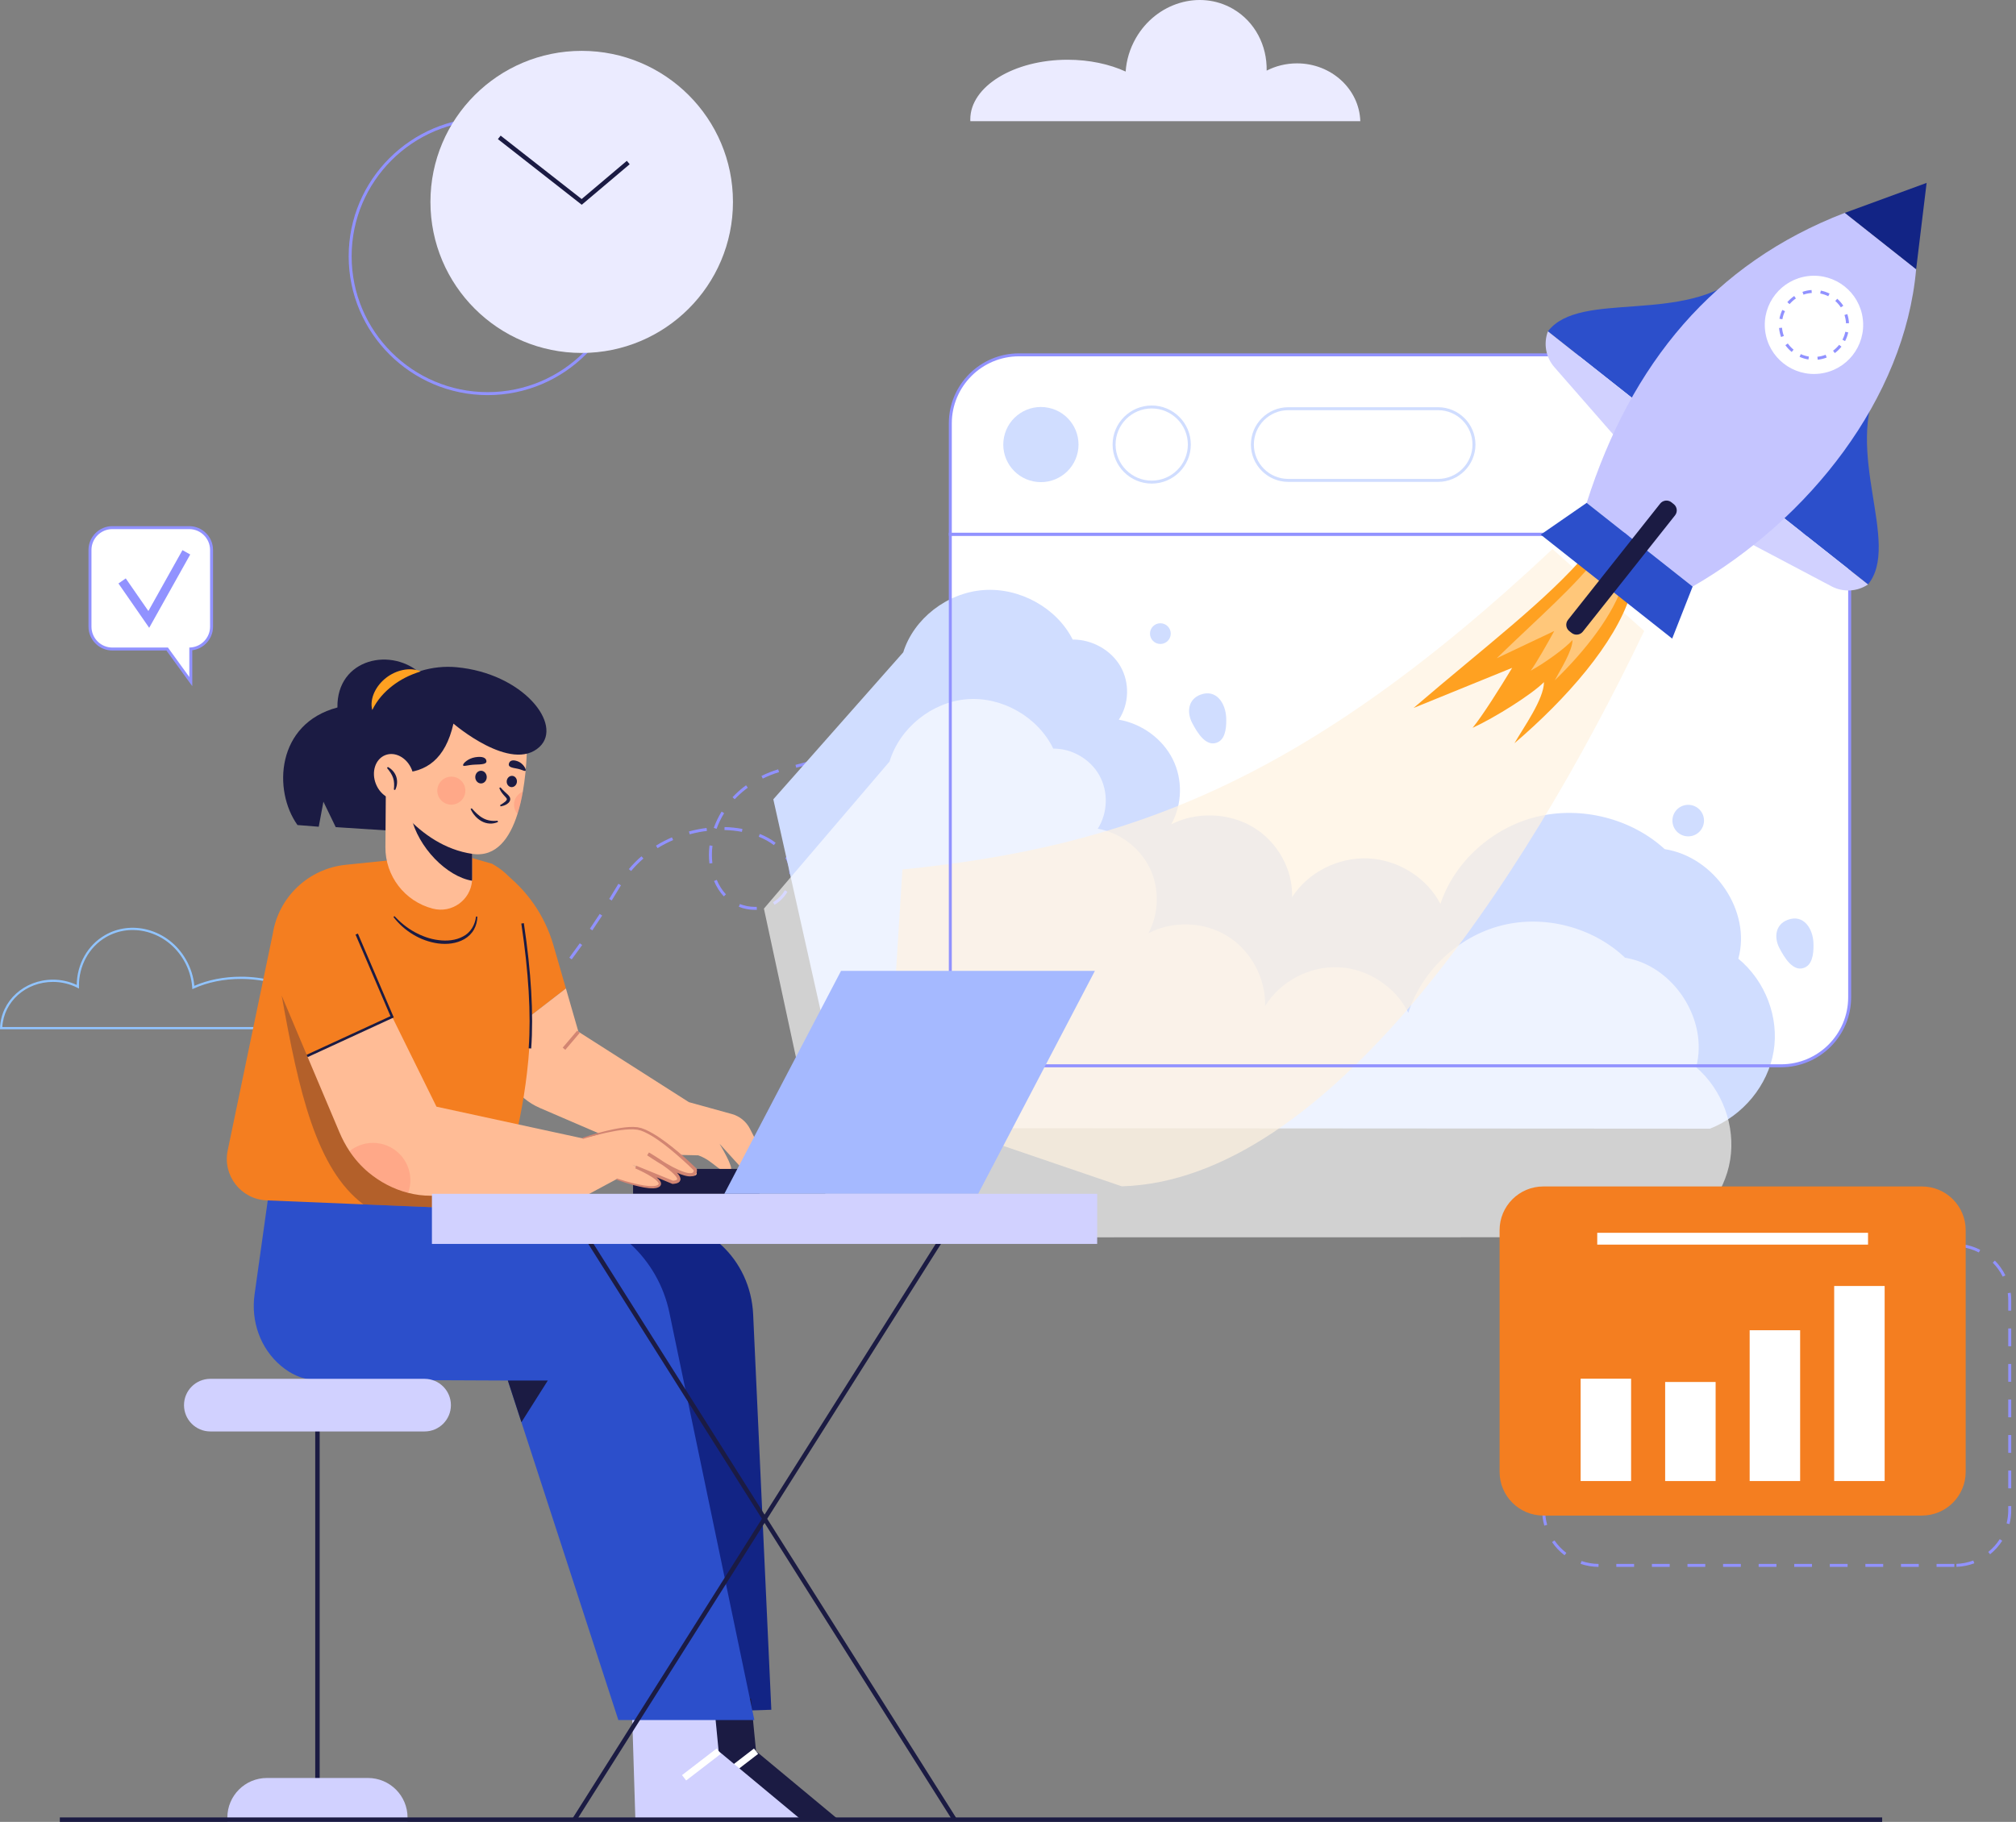
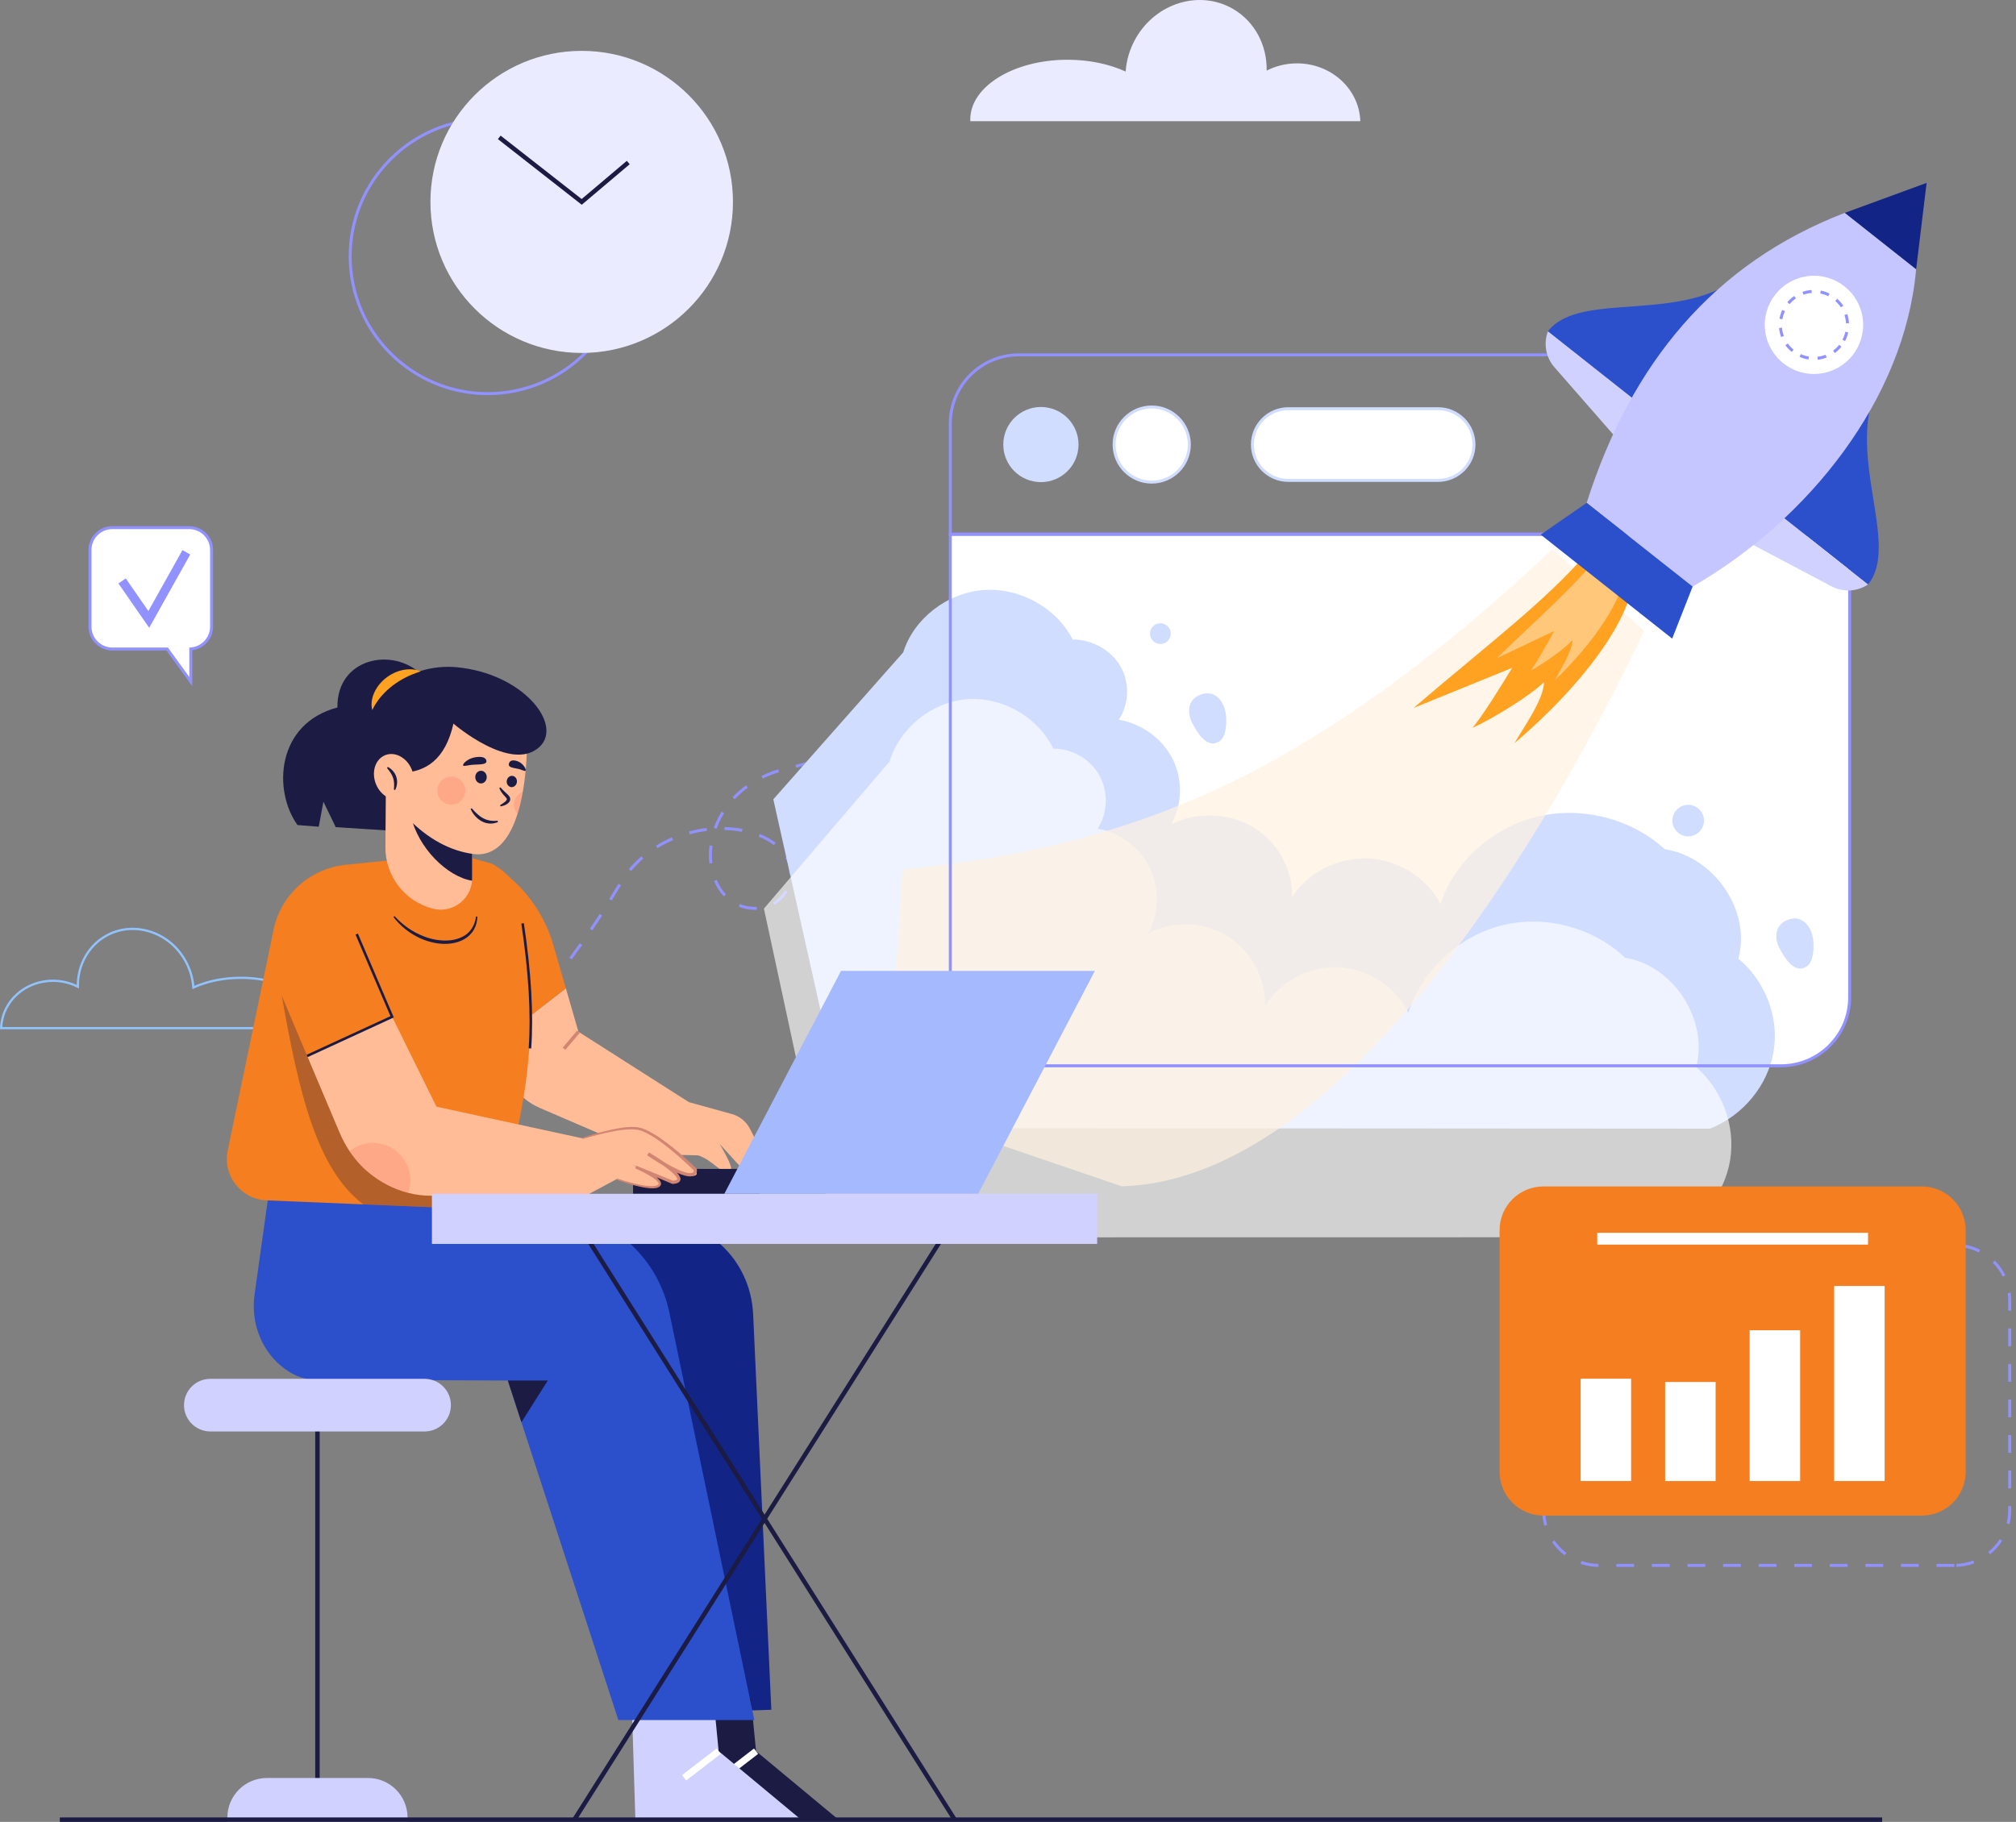
<svg xmlns="http://www.w3.org/2000/svg" width="406" height="367" viewBox="0 0 406 367" fill="none">
  <rect x="0" y="0" width="406" height="367" fill="#808080" stroke="none" />
  <g clip-path="url(#clip0_107_1164)">
    <path d="M95.87 214.463L95.457 214.032L98.049 211.562L98.462 211.994L95.87 214.463ZM101.046 209.508L100.626 209.084C101.469 208.256 102.312 207.402 103.139 206.543L103.569 206.955C102.74 207.819 101.892 208.678 101.046 209.508ZM106.022 204.338L105.58 203.937C106.373 203.069 107.171 202.17 107.952 201.265L108.403 201.657C107.617 202.561 106.817 203.465 106.022 204.338ZM110.716 198.911L110.255 198.531C111 197.625 111.752 196.687 112.488 195.745L112.958 196.112C112.218 197.057 111.463 197.999 110.716 198.911ZM115.134 193.259L114.657 192.903C115.357 191.963 116.066 190.99 116.759 190.014L117.246 190.36C116.549 191.338 115.839 192.314 115.134 193.259ZM119.291 187.414L118.796 187.08C119.465 186.094 120.124 185.102 120.772 184.102L121.273 184.427C120.624 185.426 119.962 186.424 119.291 187.414ZM152.008 183.277C150.906 183.277 149.793 183.064 148.79 182.664L149.012 182.11C149.946 182.482 150.98 182.68 152.008 182.68C152.156 182.666 152.266 182.678 152.395 182.671L152.423 183.267C152.285 183.274 152.12 183.265 152.008 183.277ZM155.973 182.258L155.674 181.743C156.658 181.175 157.48 180.345 158.056 179.34L158.574 179.636C157.946 180.731 157.048 181.64 155.973 182.258ZM123.194 181.397L122.687 181.082C123.315 180.07 123.934 179.052 124.543 178.028L125.057 178.333C124.445 179.362 123.824 180.383 123.194 181.397ZM145.764 180.567C144.961 179.703 144.3 178.663 143.798 177.472L144.347 177.241C144.82 178.367 145.444 179.347 146.201 180.161L145.764 180.567ZM159.563 176.081L158.966 176.069L158.968 175.91C158.968 175.015 158.786 174.139 158.44 173.376C158.349 173.178 158.251 172.982 158.144 172.794L158.665 172.5C158.782 172.705 158.889 172.915 158.985 173.13C159.365 173.97 159.565 174.931 159.565 175.91L159.563 176.081ZM127.099 175.456L126.64 175.072C127.414 174.149 128.272 173.28 129.184 172.491L129.576 172.942C128.687 173.71 127.854 174.557 127.099 175.456ZM142.873 173.941C142.807 173.376 142.771 172.796 142.771 172.216C142.771 171.584 142.811 170.94 142.893 170.301L143.485 170.375C143.406 170.99 143.368 171.61 143.368 172.216C143.368 172.772 143.401 173.328 143.466 173.87L142.873 173.941ZM132.423 170.854L132.108 170.346C133.121 169.718 134.203 169.158 135.323 168.676L135.56 169.225C134.468 169.695 133.412 170.243 132.423 170.854ZM155.846 170.241C154.977 169.58 153.95 169.01 152.796 168.545L153.018 167.991C154.224 168.475 155.297 169.074 156.207 169.766L155.846 170.241ZM138.901 168.063L138.744 167.488C139.909 167.17 141.106 166.934 142.298 166.786L142.372 167.378C141.209 167.521 140.041 167.753 138.901 168.063ZM149.414 167.567C148.281 167.352 147.101 167.228 145.902 167.199L145.917 166.603C147.147 166.634 148.36 166.76 149.523 166.982L149.414 167.567ZM144.309 166.965L143.748 166.765C144.156 165.634 144.686 164.532 145.324 163.489L145.833 163.802C145.217 164.806 144.703 165.87 144.309 166.965ZM147.961 161.001L147.524 160.595C147.699 160.409 147.875 160.226 148.059 160.044C148.726 159.383 149.461 158.758 150.245 158.188L150.598 158.67C149.839 159.226 149.127 159.829 148.48 160.471C148.3 160.643 148.128 160.82 147.961 161.001ZM153.613 156.842L153.348 156.308C154.427 155.774 155.562 155.323 156.718 154.97L156.892 155.54C155.765 155.883 154.661 156.322 153.613 156.842ZM160.349 154.65L160.201 154.073C161.369 153.774 162.529 153.462 163.652 153.142L163.815 153.715C162.687 154.037 161.521 154.352 160.349 154.65ZM167.257 152.689L167.077 152.119C168.229 151.756 169.37 151.379 170.469 150.995L170.667 151.558C169.562 151.947 168.415 152.326 167.257 152.689ZM174.038 150.32L173.823 149.764C174.941 149.33 176.054 148.876 177.129 148.414L177.365 148.96C176.281 149.428 175.163 149.886 174.038 150.32ZM180.635 147.474L180.377 146.937L183.599 145.374L183.86 145.911L180.635 147.474ZM187.082 144.346L186.822 143.809L190.044 142.244L190.304 142.781L187.082 144.346ZM193.527 141.216L193.266 140.679L196.488 139.114L196.749 139.651L193.527 141.216ZM199.971 138.088L199.711 137.551L202.933 135.986L203.193 136.523L199.971 138.088ZM206.416 134.958L206.155 134.421L209.377 132.856L209.638 133.393L206.416 134.958Z" fill="#9192FF" />
    <path d="M195.406 24.049C195.406 24.173 195.406 24.29 195.421 24.414H273.951C273.748 17.948 268.111 12.764 261.201 12.764C258.984 12.764 256.906 13.296 255.091 14.226C255.186 9.195 252.764 4.376 248.305 1.789C241.612 -2.085 232.857 0.544 228.759 7.666C227.526 9.813 226.848 12.122 226.695 14.415C223.43 12.921 219.383 12.034 214.993 12.034C204.175 12.034 195.406 17.414 195.406 24.049Z" fill="#EBEBFF" />
    <path d="M64.755 207.335H0L0.007 207.104C0.179 201.631 4.866 197.343 10.675 197.343C12.332 197.343 13.976 197.711 15.454 198.405C15.497 194.216 17.647 190.401 21.127 188.385C23.719 186.884 26.784 186.498 29.755 187.295C32.992 188.161 35.722 190.286 37.444 193.28C38.399 194.946 38.968 196.728 39.138 198.586C41.896 197.382 45.133 196.747 48.525 196.747C57.496 196.747 64.794 201.263 64.794 206.813C64.794 206.922 64.794 207.027 64.779 207.137L64.755 207.335ZM0.466 206.886H64.345C64.345 206.863 64.345 206.836 64.345 206.813C64.345 201.509 57.248 197.195 48.522 197.195C45.076 197.195 41.794 197.864 39.03 199.126L38.734 199.262L38.712 198.939C38.586 197.033 38.027 195.206 37.052 193.507C35.39 190.618 32.755 188.566 29.636 187.731C26.779 186.965 23.836 187.337 21.349 188.776C17.91 190.768 15.822 194.597 15.901 198.765L15.908 199.14L15.574 198.968C14.076 198.2 12.383 197.794 10.672 197.794C5.19 197.792 0.752 201.769 0.466 206.886Z" fill="#91C4FF" />
    <path d="M191.381 200.891C191.381 208.514 197.567 214.693 205.199 214.693H358.684C366.316 214.693 372.503 208.514 372.503 200.891V107.617H191.381V200.891Z" fill="white" />
    <path d="M181.903 131.401C184.02 124.621 190.72 119.417 198.036 118.866C205.355 118.315 212.824 122.452 216.027 128.831C219.92 128.796 223.759 130.952 225.651 134.24C227.543 137.528 227.409 141.808 225.316 144.973C229.955 145.775 234.116 148.824 236.168 152.918C238.22 157.012 238.107 162.051 235.876 166.049C240.981 163.458 247.507 163.695 252.403 166.646C257.3 169.599 260.386 175.158 260.214 180.727C263.393 175.745 269.489 172.641 275.549 172.918C281.609 173.195 287.387 176.838 290.081 182.086C292.926 173.584 300.512 166.722 309.487 164.527C318.463 162.335 328.531 164.883 335.248 171.048C345.349 172.627 352.713 183.582 350.081 193.118C355.539 197.63 358.327 204.961 357.187 211.801C356.045 218.639 351.015 224.746 344.37 227.359L170.552 227.247L155.738 161.013L181.903 131.401Z" fill="#D0DDFF" />
    <g opacity="0.8">
      <path opacity="0.8" d="M179.146 153.4C181.198 146.617 187.673 141.409 194.744 140.851C201.814 140.293 209.028 144.425 212.116 150.802C215.878 150.764 219.585 152.916 221.41 156.203C223.235 159.491 223.104 163.771 221.078 166.937C225.559 167.736 229.577 170.78 231.557 174.874C233.537 178.968 233.425 184.005 231.266 188.006C236.198 185.41 242.504 185.641 247.234 188.59C251.963 191.539 254.939 197.098 254.77 202.664C257.844 197.68 263.736 194.571 269.591 194.843C275.445 195.115 281.023 198.753 283.624 204C286.378 195.497 293.714 188.626 302.387 186.426C311.06 184.227 320.786 186.767 327.271 192.927C337.029 194.497 344.135 205.448 341.584 214.986C346.853 219.493 349.543 226.822 348.434 233.662C347.326 240.502 342.461 246.612 336.04 249.229L168.108 249.255L153.846 183.031L179.146 153.4Z" fill="white" />
    </g>
    <path opacity="0.7" d="M312.654 110.604C262.348 157.857 226.674 170.597 181.732 175.153L178.746 222.869L225.921 238.973C267.125 237.78 306.688 178.202 331.126 127.092L312.654 110.604Z" fill="#FFF2E0" />
    <path d="M319.738 111.217C311.56 120.882 299.225 130.127 284.676 142.614L304.528 134.533C302.094 138.563 298.549 144.201 296.562 146.62C301.136 144.511 308.5 139.87 310.939 137.408C310.936 140.841 306.797 146.584 304.991 149.721C315.58 140.67 325.211 129.621 328.323 119.913L319.738 111.217Z" fill="#FFA121" />
    <path opacity="0.4" d="M322.058 111.706C317.221 118.112 309.978 124.286 301.42 132.603L313.005 127.113C311.552 129.774 309.441 133.498 308.266 135.101C310.939 133.674 315.25 130.563 316.69 128.929C316.655 131.174 314.197 134.974 313.117 137.045C319.344 131.017 325.039 123.69 326.942 117.308L322.058 111.706Z" fill="white" />
    <path d="M246.94 144.535C247.004 146.028 246.937 148.55 245.445 149.413C242.951 150.857 240.987 147.355 240.072 145.594C238.981 143.492 239.26 140.884 241.73 139.947C244.993 138.709 246.82 141.746 246.94 144.535Z" fill="#D0DDFF" />
    <path d="M365.205 189.891C365.27 191.384 365.203 193.906 363.71 194.769C361.216 196.213 359.253 192.71 358.338 190.95C357.246 188.848 357.526 186.24 359.996 185.303C363.259 184.064 365.086 187.102 365.205 189.891Z" fill="#D0DDFF" />
    <path d="M233.686 129.724C234.84 129.724 235.776 128.789 235.776 127.636C235.776 126.484 234.84 125.549 233.686 125.549C232.531 125.549 231.596 126.484 231.596 127.636C231.596 128.789 232.531 129.724 233.686 129.724Z" fill="#D0DDFF" />
    <path d="M341.402 168.146C342.976 167.365 343.617 165.458 342.835 163.886C342.053 162.314 340.143 161.674 338.57 162.455C336.996 163.236 336.355 165.143 337.137 166.715C337.919 168.287 339.829 168.927 341.402 168.146Z" fill="#D0DDFF" />
    <path d="M358.684 214.991H205.201C197.416 214.991 191.084 208.666 191.084 200.891V107.319H372.803V200.891C372.801 208.666 366.468 214.991 358.684 214.991ZM191.679 107.915V200.891C191.679 208.337 197.743 214.394 205.198 214.394H358.684C366.139 214.394 372.203 208.337 372.203 200.891V107.915H191.679Z" fill="#9192FF" />
-     <path d="M358.684 71.482H205.201C197.569 71.482 191.383 77.659 191.383 85.284V107.619H372.505V85.284C372.502 77.659 366.316 71.482 358.684 71.482Z" fill="white" />
    <path d="M372.801 107.915H191.082V85.281C191.082 77.506 197.414 71.182 205.199 71.182H358.684C366.469 71.182 372.801 77.506 372.801 85.281V107.915ZM191.679 107.319H372.204V85.281C372.204 77.835 366.139 71.778 358.684 71.778H205.201C197.746 71.778 191.682 77.835 191.682 85.281V107.319H191.679Z" fill="#9192FF" />
    <path d="M217.051 91.058C217.883 86.962 215.233 82.968 211.133 82.136C207.032 81.305 203.033 83.952 202.2 88.048C201.368 92.144 204.018 96.138 208.119 96.969C212.219 97.8 216.218 95.154 217.051 91.058Z" fill="#D0DDFF" />
    <path d="M237.297 94.901C240.256 91.946 240.256 87.154 237.297 84.199C234.338 81.244 229.541 81.244 226.582 84.199C223.623 87.154 223.623 91.946 226.582 94.901C229.541 97.857 234.338 97.857 237.297 94.901Z" fill="white" />
    <path d="M231.942 97.415C227.599 97.415 224.066 93.887 224.066 89.549C224.066 85.212 227.599 81.684 231.942 81.684C236.284 81.684 239.817 85.212 239.817 89.549C239.817 93.887 236.284 97.415 231.942 97.415ZM231.942 82.28C227.929 82.28 224.664 85.541 224.664 89.549C224.664 93.558 227.929 96.819 231.942 96.819C235.955 96.819 239.22 93.558 239.22 89.549C239.22 85.541 235.955 82.28 231.942 82.28Z" fill="#D0DDFF" />
    <path d="M289.613 96.772H259.449C255.455 96.772 252.219 93.539 252.219 89.55C252.219 85.561 255.455 82.328 259.449 82.328H289.613C293.606 82.328 296.843 85.561 296.843 89.55C296.843 93.539 293.606 96.772 289.613 96.772Z" fill="white" />
    <path d="M289.612 97.07H259.449C255.297 97.07 251.92 93.696 251.92 89.55C251.92 85.403 255.297 82.03 259.449 82.03H289.612C293.764 82.03 297.141 85.403 297.141 89.55C297.141 93.696 293.764 97.07 289.612 97.07ZM259.446 82.626C255.625 82.626 252.515 85.732 252.515 89.55C252.515 93.367 255.625 96.473 259.446 96.473H289.61C293.432 96.473 296.542 93.367 296.542 89.55C296.542 85.732 293.432 82.626 289.61 82.626H259.446Z" fill="#D0DDFF" />
    <path d="M351.171 55.018C339.075 65.594 318.213 58.303 311.73 66.749L330.254 81.4L351.171 55.018Z" fill="#2C4FCB" />
    <path d="M311.731 66.751C310.805 69.216 311.306 71.988 313.04 73.971L326.166 88.987L330.255 81.402L311.731 66.751Z" fill="#D1D1FF" />
    <path d="M378.587 76.702C371.053 90.886 382.939 109.497 376.194 117.735L357.67 103.084L378.587 76.702Z" fill="#2C4FCB" />
    <path d="M376.195 117.735C374.007 119.2 371.188 119.348 368.859 118.117L351.217 108.798L357.671 103.084L376.195 117.735Z" fill="#D1D1FF" />
    <path d="M387.999 36.841L371.506 42.889L385.885 54.262L387.999 36.841Z" fill="#122485" />
    <path d="M385.886 54.262C383.581 80.326 364.3 104.649 340.879 118.157L319.537 101.295C328.492 73.155 345.169 53.016 371.504 42.886L385.886 54.262Z" fill="#C5C5FF" />
    <path d="M319.54 101.295L310.281 107.698L336.759 128.64L340.879 118.157L319.54 101.295Z" fill="#2C4FCB" />
    <path d="M366.484 75.264C371.917 74.618 375.797 69.697 375.151 64.271C374.505 58.845 369.577 54.969 364.145 55.615C358.712 56.26 354.832 61.182 355.478 66.608C356.125 72.034 361.052 75.909 366.484 75.264Z" fill="white" />
    <path d="M366.065 72.463L366.003 71.868C366.572 71.809 367.128 71.673 367.663 71.465L367.878 72.021C367.295 72.25 366.684 72.398 366.065 72.463ZM364.2 72.415C363.581 72.317 362.979 72.138 362.413 71.88L362.659 71.337C363.18 71.57 363.729 71.735 364.293 71.826L364.2 72.415ZM369.51 71.126L369.156 70.647C369.612 70.308 370.026 69.91 370.382 69.461L370.85 69.831C370.46 70.32 370.011 70.757 369.51 71.126ZM360.829 70.897C360.345 70.499 359.917 70.041 359.556 69.535L360.044 69.189C360.373 69.652 360.765 70.072 361.209 70.437L360.829 70.897ZM371.578 68.707L371.048 68.433C371.311 67.927 371.507 67.388 371.628 66.83L372.211 66.956C372.08 67.567 371.867 68.154 371.578 68.707ZM358.689 67.887C358.474 67.302 358.338 66.691 358.283 66.069L358.878 66.016C358.928 66.586 359.052 67.147 359.251 67.681L358.689 67.887ZM371.769 65.129C371.741 64.556 371.636 63.993 371.459 63.452L372.027 63.268C372.221 63.859 372.333 64.475 372.367 65.098L371.769 65.129ZM358.952 64.313L358.364 64.208C358.474 63.592 358.665 62.996 358.933 62.433L359.473 62.688C359.229 63.203 359.052 63.75 358.952 64.313ZM370.723 61.915C370.41 61.44 370.035 61.006 369.605 60.624L370.002 60.178C370.47 60.593 370.881 61.068 371.222 61.588L370.723 61.915ZM360.402 61.259L359.948 60.873C360.354 60.398 360.82 59.978 361.336 59.627L361.673 60.121C361.202 60.438 360.775 60.822 360.402 61.259ZM368.191 59.67C367.68 59.415 367.135 59.231 366.577 59.121L366.691 58.537C367.303 58.658 367.897 58.861 368.456 59.138L368.191 59.67ZM363.197 59.353L363.001 58.79C363.588 58.587 364.205 58.461 364.828 58.417L364.871 59.014C364.3 59.052 363.736 59.167 363.197 59.353Z" fill="#9192FF" />
-     <path d="M316.508 127.498L316.035 127.123C315.342 126.575 315.225 125.561 315.772 124.869L334.346 101.44C334.895 100.749 335.911 100.632 336.603 101.178L337.076 101.553C337.769 102.101 337.886 103.115 337.339 103.807L318.765 127.235C318.216 127.93 317.2 128.047 316.508 127.498Z" fill="#1B1B43" />
    <path d="M393.584 315.633H390.001V315.037H393.584V315.633ZM386.418 315.633H382.835V315.037H386.418V315.633ZM379.252 315.633H375.669V315.037H379.252V315.633ZM372.086 315.633H368.503V315.037H372.086V315.633ZM364.92 315.633H361.337V315.037H364.92V315.633ZM357.754 315.633H354.171V315.037H357.754V315.633ZM350.588 315.633H347.005V315.037H350.588V315.633ZM343.423 315.633H339.84V315.037H343.423V315.633ZM336.257 315.633H332.674V315.037H336.257V315.633ZM329.091 315.633H325.508V315.037H329.091V315.633ZM321.923 315.633C320.685 315.621 319.472 315.416 318.313 315.018L318.507 314.455C319.606 314.829 320.757 315.027 321.93 315.037L321.923 315.633ZM394.016 315.626L393.994 315.03C395.165 314.987 396.309 314.758 397.398 314.35L397.608 314.908C396.457 315.337 395.251 315.581 394.016 315.626ZM315.084 313.293C314.105 312.546 313.257 311.654 312.564 310.64L313.058 310.303C313.715 311.265 314.52 312.112 315.447 312.82L315.084 313.293ZM400.785 313.092L400.41 312.63C401.318 311.895 402.099 311.026 402.727 310.046L403.229 310.368C402.565 311.401 401.741 312.317 400.785 313.092ZM311.009 307.326C310.72 306.312 310.574 305.26 310.574 304.194V303.704H311.171V304.194C311.171 305.203 311.31 306.202 311.582 307.161L311.009 307.326ZM404.686 307.013L404.108 306.866C404.328 305.997 404.44 305.098 404.44 304.194V303.39H405.037V304.194C405.037 305.148 404.92 306.095 404.686 307.013ZM311.171 300.128H310.574V296.55H311.171V300.128ZM405.037 299.811H404.44V296.232H405.037V299.811ZM311.171 292.971H310.574V289.392H311.171V292.971ZM405.037 292.654H404.44V289.075H405.037V292.654ZM311.171 285.814H310.574V282.235H311.171V285.814ZM405.037 285.496H404.44V281.918H405.037V285.496ZM311.171 278.656H310.574V275.078H311.171V278.656ZM405.037 278.339H404.44V274.76H405.037V278.339ZM311.171 271.499H310.574V267.92H311.171V271.499ZM405.037 271.182H404.44V267.603H405.037V271.182ZM311.171 264.342H310.574V261.958C310.574 261.553 310.596 261.14 310.639 260.734L311.233 260.796C311.193 261.181 311.171 261.572 311.171 261.956V264.342ZM405.037 264.024H404.44V261.956C404.44 261.467 404.406 260.973 404.342 260.489L404.934 260.41C405.003 260.918 405.037 261.438 405.037 261.956V264.024ZM312.151 257.452L311.606 257.203C312.117 256.087 312.803 255.063 313.644 254.162L314.081 254.567C313.283 255.424 312.633 256.395 312.151 257.452ZM403.329 257.175C402.816 256.132 402.137 255.18 401.318 254.348L401.743 253.93C402.608 254.808 403.322 255.813 403.864 256.912L403.329 257.175ZM316.818 252.441L316.531 251.919C317.611 251.327 318.774 250.917 319.985 250.7L320.09 251.287C318.944 251.492 317.843 251.881 316.818 252.441ZM398.521 252.296C397.482 251.766 396.371 251.408 395.217 251.234L395.306 250.645C396.524 250.829 397.697 251.206 398.793 251.764L398.521 252.296ZM391.685 251.113H388.102V250.516H391.685V251.113ZM384.519 251.113H380.936V250.516H384.519V251.113ZM377.353 251.113H373.77V250.516H377.353V251.113ZM370.187 251.113H366.604V250.516H370.187V251.113ZM363.021 251.113H359.438V250.516H363.021V251.113ZM355.855 251.113H352.272V250.516H355.855V251.113ZM348.689 251.113H345.106V250.516H348.689V251.113ZM341.524 251.113H337.941V250.516H341.524V251.113ZM334.358 251.113H330.775V250.516H334.358V251.113ZM327.192 251.113H323.609V250.516H327.192V251.113Z" fill="#9192FF" />
    <path d="M387.049 305.296H310.816C305.946 305.296 302 301.352 302 296.49V247.806C302 242.941 305.948 239 310.816 239H387.049C391.92 239 395.866 242.944 395.866 247.806V296.49C395.866 301.352 391.92 305.296 387.049 305.296Z" fill="#F47E20" />
    <path d="M328.486 277.724H318.322V298.339H328.486V277.724Z" fill="white" />
    <path d="M345.507 278.387H335.344V298.342H345.507V278.387Z" fill="white" />
    <path d="M362.527 267.963H352.363V298.341H362.527V267.963Z" fill="white" />
    <path d="M379.546 259.05H369.383V298.339H379.546V259.05Z" fill="white" />
    <path d="M376.201 248.336H321.666V250.717H376.201V248.336Z" fill="white" />
    <path d="M111.446 190.384C109.719 184.401 106.06 179.155 101.041 175.459L99.025 173.975L100.736 209.342L113.969 199.116L111.446 190.384Z" fill="#F47E20" />
    <path d="M153.971 233.13L151.031 227.38C150.286 225.925 148.965 224.847 147.386 224.41L138.737 222.017L116.484 207.827L113.969 199.116L100.736 209.342L100.856 211.825C101.097 216.809 104.157 221.218 108.743 223.196L130.35 232.505L140.621 232.734C143.93 233.875 145.071 236.723 147.126 235.697C147.89 235.316 144.899 230.396 144.899 230.396L149.863 235.867L153.971 233.13Z" fill="#FFBC96" />
    <path d="M116.233 207.612L113.324 211.033L113.847 211.476L116.755 208.056L116.233 207.612Z" fill="#D28572" />
    <path d="M115.268 247.456L131.458 246.03C141.996 245.099 151.164 253.6 151.677 264.777L155.337 344.416L133.003 345.111L115.268 247.456Z" fill="#122485" />
    <path d="M134.799 344.319L135.484 366.315H168.576L152.257 352.752L151.23 342.152L134.799 344.319Z" fill="#1B1B43" />
    <path d="M151.844 352.223L144.883 357.58L145.718 358.663L152.68 353.306L151.844 352.223Z" fill="white" />
    <path d="M127.268 344.319L127.951 366.315H161.045L144.726 352.752L143.699 342.152L127.268 344.319Z" fill="#D1D1FF" />
    <path d="M144.313 352.223L137.352 357.58L138.187 358.663L145.148 353.306L144.313 352.223Z" fill="white" />
    <path d="M151.916 346.483H124.528L105.008 286.492L102.275 278.095L63.248 277.923C60.838 277.889 58.53 276.773 56.572 275.127C52.423 271.632 50.512 266.14 51.264 260.772L54.687 236.377L112.668 243.907C123.666 245.336 132.544 253.557 134.804 264.396L151.916 346.483Z" fill="#2C4FCB" />
    <path d="M110.32 278.095L105.008 286.495L102.275 278.095H110.32Z" fill="#1B1B43" />
    <path d="M103.152 231.961C102.87 233.09 102.576 234.218 102.275 235.354L100.221 243.73L73.175 242.609L53.703 241.802C48.541 241.59 44.803 236.804 45.856 231.749L54.935 188.111C56.099 180.691 62.132 174.979 69.616 174.206L91.835 171.923L99.024 173.975C106.042 177.737 106.049 184.554 106.384 189.02C107.855 208.566 106.042 220.404 103.152 231.961Z" fill="#F47E20" />
    <path opacity="0.3" d="M84.814 230.566C84.532 231.694 102.575 234.218 102.274 235.354L100.22 243.73L73.174 242.609C63.725 235.49 60.185 219.999 56.74 200.591L84.814 230.566Z" fill="#1B1B43" />
    <path d="M79.44 184.546C80.625 185.816 81.975 186.92 83.482 187.746C84.984 188.571 86.618 189.175 88.312 189.375C89.986 189.595 91.756 189.451 93.225 188.655C94.727 187.908 95.685 186.331 95.864 184.623L96.132 184.639C96.122 185.532 95.898 186.438 95.451 187.242C95.002 188.046 94.317 188.712 93.519 189.172C91.909 190.103 90 190.27 88.223 190.046C86.436 189.797 84.717 189.175 83.19 188.244C81.654 187.331 80.312 186.114 79.232 184.716L79.44 184.546Z" fill="#1B1B43" />
    <path d="M106.98 211.207L106.469 211.171C106.961 204.291 106.462 195.836 104.988 186.037L105.497 185.961C106.976 195.795 107.475 204.288 106.98 211.207Z" fill="#1B1B43" />
    <path d="M152.942 235.468H127.494V240.483H152.942V235.468Z" fill="#1B1B43" />
    <path d="M196.991 240.483H145.867L169.376 195.573H220.5L196.991 240.483Z" fill="#A5B9FF" />
    <path d="M85.072 136.02C79.081 130.122 67.783 132.601 67.955 142.516C55.63 145.766 54.947 159.272 59.91 166.195L64.191 166.536L65.132 161.493L67.614 166.622L79.595 167.39L85.072 136.02Z" fill="#1B1B43" />
    <path d="M95.086 158.074V176.914C95.086 177.086 95.078 177.248 95.064 177.413C94.77 181.29 91.011 184.033 87.17 183.041C81.506 181.578 77.57 176.461 77.618 170.62L77.713 158.071H95.086V158.074Z" fill="#FFBC96" />
    <path d="M95.085 166.219V176.914C95.085 177.086 95.078 177.248 95.064 177.413C90.016 176.585 84.183 170.752 82.76 164.399L95.085 166.219Z" fill="#1B1B43" />
    <path d="M105.295 159.469C105.034 160.968 104.686 162.499 104.22 163.955C102.713 168.736 100.009 172.701 95.167 172.011C83.788 170.384 77.453 158.675 77.453 158.675L85.238 149.786L90.462 142.769L106.121 149.526C106.124 149.526 106.205 154.307 105.295 159.469Z" fill="#FFBC96" />
    <path d="M80.821 155.681C85.816 155.521 89.678 152.98 91.319 145.766C91.319 145.766 102.959 155.796 108.665 150.44C113.442 145.954 105.338 135.633 91.921 134.402C87.034 133.954 82.161 135.478 78.332 138.544C71.83 143.747 71.207 155.853 77.286 160.042L80.821 155.681Z" fill="#1B1B43" />
    <path d="M74.972 143.029C74.645 141.85 74.889 140.545 75.417 139.419C75.952 138.289 76.776 137.301 77.76 136.537C78.744 135.772 79.9 135.225 81.114 134.97C82.325 134.722 83.61 134.76 84.728 135.247C83.572 135.619 82.573 136.013 81.632 136.497C80.693 136.976 79.829 137.532 79.016 138.157C78.207 138.785 77.454 139.481 76.778 140.271C76.097 141.068 75.5 141.939 74.972 143.029Z" fill="#FFA121" />
    <path d="M81.069 160.848C83.065 160.05 83.901 157.449 82.935 155.039C81.969 152.629 79.568 151.323 77.572 152.121C75.575 152.919 74.74 155.52 75.706 157.929C76.671 160.339 79.073 161.646 81.069 160.848Z" fill="#FFBC96" />
    <path d="M79.322 159.062C79.408 158.229 79.413 157.439 79.171 156.716C78.935 155.989 78.474 155.354 77.941 154.703L78.109 154.495C78.882 154.898 79.539 155.619 79.819 156.509C80.101 157.399 79.979 158.367 79.578 159.14L79.322 159.062Z" fill="#1B1B43" />
    <path d="M98.025 156.54C98.025 157.246 97.507 157.818 96.869 157.818C96.231 157.818 95.713 157.246 95.713 156.54C95.713 155.833 96.231 155.261 96.869 155.261C97.507 155.261 98.025 155.833 98.025 156.54Z" fill="#1B1B43" />
    <path d="M104.097 157.547C104.021 158.169 103.5 158.62 102.936 158.551C102.372 158.482 101.976 157.919 102.052 157.296C102.129 156.673 102.65 156.223 103.213 156.292C103.779 156.361 104.173 156.924 104.097 157.547Z" fill="#1B1B43" />
    <path d="M97.967 153.331C98.012 153.927 97.057 153.985 95.647 154.027C94.238 154.07 93.264 154.505 93.254 154.128C93.242 153.751 94.286 152.78 95.676 152.546C97.107 152.303 97.912 152.62 97.967 153.331Z" fill="#1B1B43" />
    <path d="M102.469 153.906C102.366 154.495 103.068 154.645 104.11 154.829C105.151 155.011 105.825 155.54 105.877 155.168C105.93 154.793 105.268 153.727 104.263 153.355C103.226 152.971 102.593 153.207 102.469 153.906Z" fill="#1B1B43" />
    <path d="M100.794 158.608C101.061 158.935 101.357 159.216 101.663 159.507L102.124 159.937C102.284 160.082 102.456 160.24 102.611 160.481C102.688 160.602 102.747 160.76 102.757 160.936C102.771 161.115 102.714 161.287 102.642 161.421C102.485 161.686 102.296 161.841 102.091 161.977C101.682 162.246 101.238 162.356 100.81 162.44L100.71 162.191C101.078 161.953 101.446 161.74 101.73 161.495C101.866 161.373 102 161.225 102.048 161.113C102.1 160.999 102.086 160.96 102.021 160.827C101.868 160.579 101.481 160.245 101.228 159.899C100.951 159.555 100.703 159.164 100.555 158.734L100.794 158.608Z" fill="#1B1B43" />
    <path d="M94.998 162.819C95.697 163.616 96.426 164.353 97.303 164.823C98.172 165.305 99.166 165.441 100.214 165.326L100.286 165.584C99.78 165.808 99.209 165.93 98.631 165.896C98.053 165.873 97.482 165.698 96.98 165.422C95.97 164.861 95.225 163.955 94.775 162.964L94.998 162.819Z" fill="#1B1B43" />
    <path opacity="0.2" d="M90.892 162.094C92.453 162.094 93.718 160.83 93.718 159.271C93.718 157.713 92.453 156.449 90.892 156.449C89.332 156.449 88.066 157.713 88.066 159.271C88.066 160.83 89.332 162.094 90.892 162.094Z" fill="#FE5B52" />
    <path opacity="0.2" d="M105.293 159.469C105.033 160.968 104.684 162.499 104.218 163.955C103.781 163.456 103.514 162.805 103.514 162.087C103.514 160.899 104.252 159.887 105.293 159.469Z" fill="#FE5B52" />
    <path d="M73.063 192.839L56.744 200.588L61.861 212.708L78.973 204.825L73.063 192.839Z" fill="#F47E20" />
    <path d="M133.509 234.864C133.058 234.638 132.773 234.487 132.773 234.487L132.936 234.165C132.936 234.165 133.237 234.311 133.674 234.545L133.509 234.864Z" fill="#C5C5FF" />
    <path d="M140.277 236.549C139.749 237.589 135.71 235.749 133.828 234.826C135.287 235.632 137.8 237.219 136.682 238.087C135.784 238.779 133.799 237.307 127.295 234.614C128.282 235.079 134.093 237.842 132.629 238.889C131.033 240.025 124.188 237.522 124.188 237.522L118.252 240.709H111.406L86.77 240.867C85.222 240.874 83.689 240.676 82.203 240.292C79.279 239.547 76.527 238.097 74.191 236.148C72.72 234.917 71.452 233.473 70.391 231.887C69.598 230.696 68.92 229.418 68.358 228.084L61.861 212.71L78.971 204.825L87.9 222.928L117.342 229.315L125.559 227.263C127.326 226.819 129.825 227.564 131.38 228.516C135.17 230.832 140.769 235.558 140.277 236.549Z" fill="#FFBC96" />
    <path opacity="0.2" d="M82.647 237.746C82.647 238.644 82.489 239.498 82.202 240.29C79.279 239.545 76.527 238.095 74.191 236.146C72.719 234.915 71.451 233.471 70.391 231.885C71.685 230.844 73.329 230.222 75.115 230.222C79.276 230.224 82.647 233.588 82.647 237.746Z" fill="#FE5B52" />
    <path d="M117.299 229.186C119.341 228.509 121.41 227.924 123.521 227.483C124.577 227.266 125.645 227.089 126.734 227.025C127.278 226.994 127.83 227.006 128.387 227.068C128.661 227.123 128.936 227.194 129.211 227.259C129.471 227.352 129.727 227.457 129.985 227.554C131.989 228.461 133.733 229.759 135.421 231.093C137.108 232.436 138.701 233.879 140.249 235.382L140.32 235.451L140.335 235.54C140.39 235.864 140.351 236.162 140.172 236.465C140.062 236.592 139.948 236.733 139.8 236.792C139.656 236.883 139.513 236.919 139.372 236.94C138.804 237.033 138.309 236.916 137.834 236.79C136.881 236.527 136.033 236.093 135.175 235.676C134.337 235.227 133.51 234.762 132.71 234.261C131.896 233.779 131.122 233.24 130.329 232.727L130.692 232.149C132.092 232.98 133.455 233.851 134.757 234.838C135.405 235.339 136.045 235.852 136.594 236.523C136.725 236.702 136.859 236.88 136.95 237.124C137 237.238 137.029 237.384 137.031 237.541C137.019 237.706 136.967 237.88 136.854 238.009C136.639 238.257 136.379 238.343 136.159 238.395C135.93 238.455 135.717 238.467 135.5 238.488L135.433 238.496L135.359 238.465L127.926 235.354L128.148 234.831C129.318 235.37 130.458 235.95 131.545 236.663C132.075 237.043 132.631 237.384 133.023 238.038C133.111 238.202 133.176 238.455 133.085 238.691C132.992 238.92 132.811 239.066 132.643 239.145C132.299 239.319 131.953 239.355 131.621 239.374C130.288 239.405 129.037 239.092 127.797 238.787C126.56 238.46 125.341 238.076 124.14 237.639L124.231 237.389C125.432 237.789 126.655 238.145 127.885 238.438C129.113 238.713 130.377 238.985 131.597 238.923C132.18 238.899 132.875 238.644 132.591 238.259C132.323 237.811 131.771 237.429 131.265 237.093C130.214 236.422 129.07 235.859 127.923 235.351L128.146 234.829L135.605 237.873L135.464 237.849C135.648 237.828 135.837 237.818 135.999 237.77C136.167 237.735 136.303 237.661 136.348 237.603C136.453 237.563 136.312 237.195 136.078 236.919C135.605 236.344 134.979 235.836 134.351 235.356C133.083 234.402 131.721 233.538 130.345 232.734L130.709 232.157C131.497 232.66 132.259 233.204 133.061 233.681C133.852 234.18 134.659 234.64 135.479 235.082C136.305 235.49 137.141 235.917 138.006 236.158C138.431 236.279 138.882 236.365 139.243 236.303L139.374 236.279C139.415 236.267 139.439 236.243 139.475 236.229C139.554 236.205 139.577 236.143 139.632 236.105C139.699 236.003 139.728 235.812 139.706 235.673L139.792 235.831C138.278 234.34 136.682 232.908 135.039 231.555C133.391 230.215 131.671 228.914 129.775 228.027L129.051 227.741C128.805 227.681 128.559 227.612 128.31 227.557C127.802 227.492 127.278 227.476 126.753 227.497C125.7 227.54 124.644 227.686 123.595 227.879C121.498 228.268 119.422 228.805 117.38 229.432L117.299 229.186Z" fill="#D28572" />
    <path d="M61.965 212.942L61.75 212.476L78.635 204.696L71.601 188.259L72.074 188.058L79.302 204.954L61.965 212.942Z" fill="#1B1B43" />
    <path d="M64.38 284.935H63.484V361.985H64.38V284.935Z" fill="#1B1B43" />
    <path d="M85.5 288.353H42.364C39.433 288.353 37.057 285.98 37.057 283.052C37.057 280.125 39.433 277.751 42.364 277.751H85.5C88.431 277.751 90.808 280.125 90.808 283.052C90.808 285.982 88.431 288.353 85.5 288.353Z" fill="#D1D1FF" />
    <path d="M82.077 367H45.787V366.125C45.787 361.723 49.361 358.156 53.765 358.156H74.097C78.504 358.156 82.075 361.725 82.075 366.125V367H82.077Z" fill="#D1D1FF" />
    <path d="M116.135 245.195L115.377 245.673L191.838 366.725L192.596 366.248L116.135 245.195Z" fill="#1B1B43" />
    <path d="M191.832 245.207L115.342 366.231L116.099 366.709L192.589 245.685L191.832 245.207Z" fill="#1B1B43" />
    <path d="M220.957 240.483H86.984V250.575H220.957V240.483Z" fill="#D1D1FF" />
    <path d="M98.216 79.592C82.778 79.592 70.219 67.047 70.219 51.628C70.219 36.209 82.778 23.665 98.216 23.665C113.653 23.665 126.213 36.209 126.213 51.628C126.213 67.047 113.653 79.592 98.216 79.592ZM98.216 24.261C83.108 24.261 70.816 36.538 70.816 51.628C70.816 66.718 83.108 78.995 98.216 78.995C113.324 78.995 125.616 66.718 125.616 51.628C125.616 36.538 113.324 24.261 98.216 24.261Z" fill="#9192FF" />
    <path d="M117.148 71.096C133.971 71.096 147.61 57.474 147.61 40.67C147.61 23.867 133.971 10.245 117.148 10.245C100.324 10.245 86.686 23.867 86.686 40.67C86.686 57.474 100.324 71.096 117.148 71.096Z" fill="#EBEBFF" />
    <path d="M117.159 41.248L100.27 28.023L100.824 27.32L117.138 40.093L126.234 32.399L126.812 33.084L117.159 41.248Z" fill="#1B1B43" />
    <path d="M38.097 106.286H22.628C20.14 106.286 18.121 108.302 18.121 110.788V126.238C18.121 128.724 20.14 130.74 22.628 130.74H33.669L38.424 137.301V130.724C40.76 130.557 42.604 128.615 42.604 126.238V110.788C42.604 108.302 40.586 106.286 38.097 106.286Z" fill="white" />
    <path d="M38.723 138.222L33.516 131.038H22.628C19.979 131.038 17.822 128.884 17.822 126.238V110.788C17.822 108.142 19.979 105.988 22.628 105.988H38.097C40.746 105.988 42.903 108.142 42.903 110.788V126.238C42.903 128.648 41.087 130.683 38.723 130.993V138.222ZM22.628 106.584C20.306 106.584 18.419 108.469 18.419 110.788V126.238C18.419 128.557 20.306 130.442 22.628 130.442H33.821L38.126 136.38V130.444L38.403 130.425C40.591 130.268 42.306 128.428 42.306 126.238V110.788C42.306 108.469 40.419 106.584 38.097 106.584H22.628Z" fill="#9192FF" />
    <path d="M30.045 126.465L23.854 117.533L25.325 116.514L29.882 123.087L36.745 110.821L38.309 111.695L30.045 126.465Z" fill="#9192FF" />
    <path d="M379.046 366.106H12.049V367H379.046V366.106Z" fill="#1B1B43" />
  </g>
  <defs>
    <clipPath id="clip0_107_1164">
      <rect width="406" height="367" fill="white" />
    </clipPath>
  </defs>
</svg>